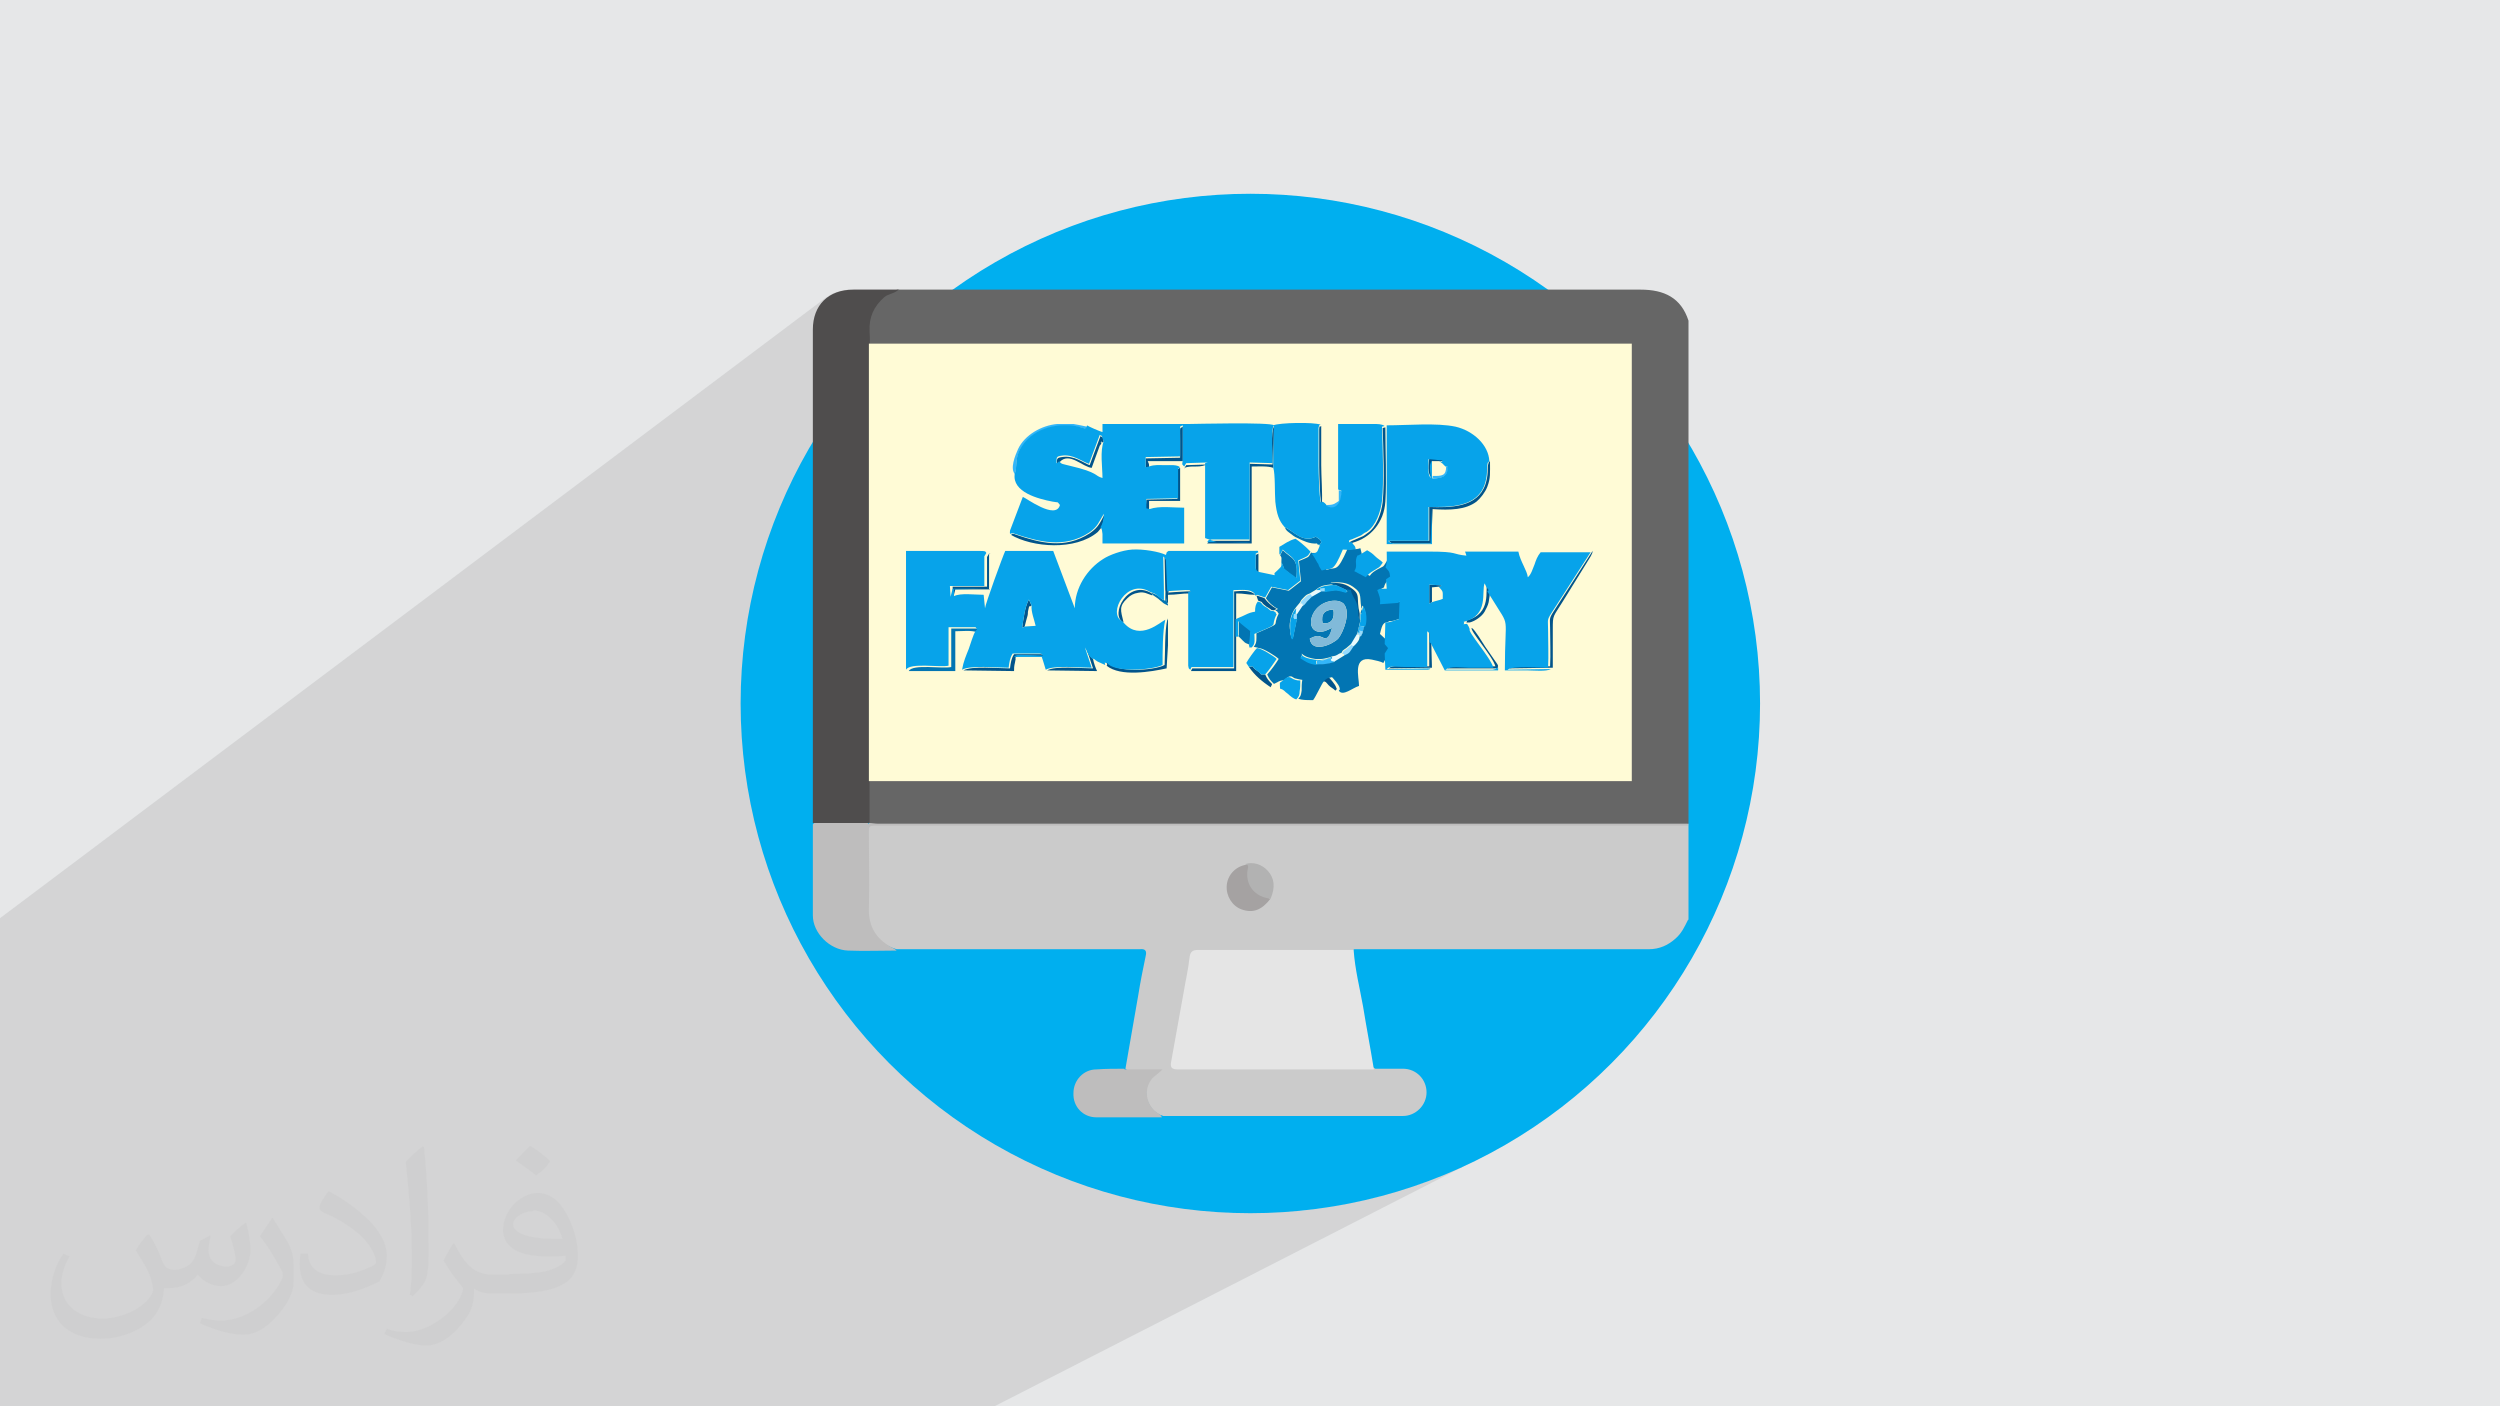
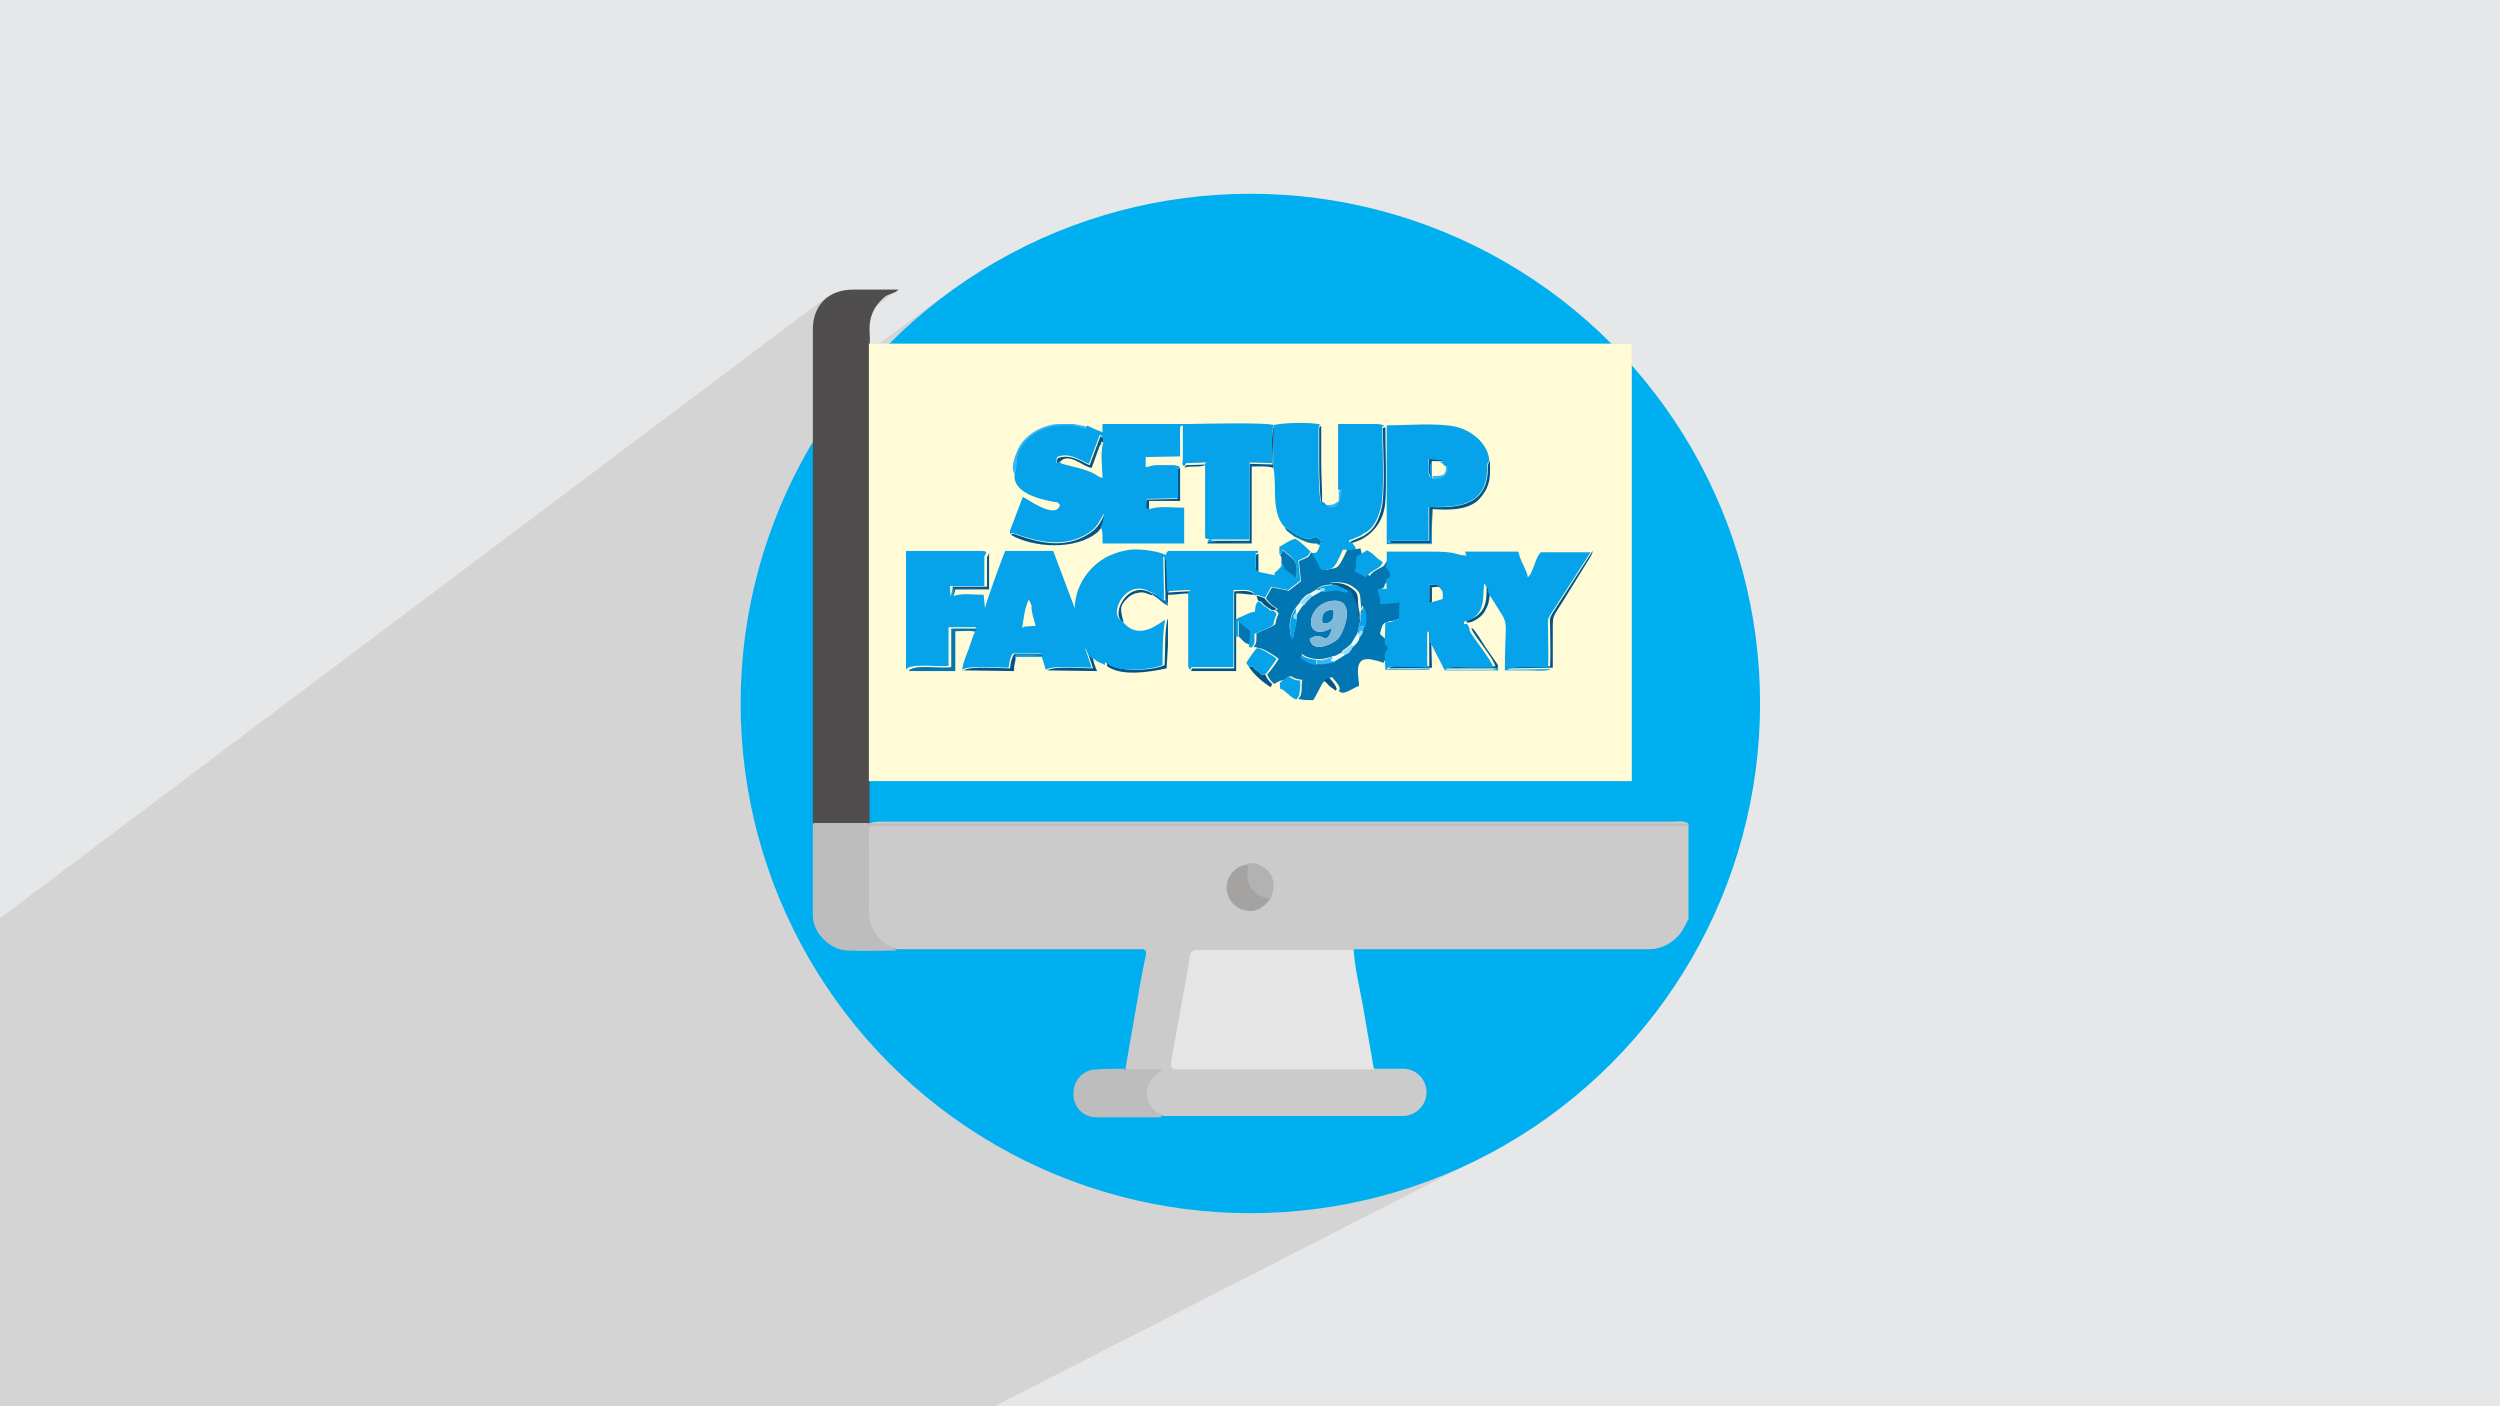
<svg xmlns="http://www.w3.org/2000/svg" xml:space="preserve" width="3.703in" height="2.083in" version="1.1" style="shape-rendering:geometricPrecision; text-rendering:geometricPrecision; image-rendering:optimizeQuality; fill-rule:evenodd; clip-rule:evenodd" viewBox="0 0 3703 2083" enable-background="new 0 0 520 520">
  <defs>
    <style type="text/css">
   
    .fil11 {fill:#FFFBD6}
    .fil3 {fill:#00AFEF}
    .fil15 {fill:#01548B}
    .fil16 {fill:#0275B3}
    .fil17 {fill:#07A3EA}
    .fil14 {fill:#34B6F9}
    .fil7 {fill:#4F4D4D}
    .fil5 {fill:#666666}
    .fil18 {fill:#81BAD9}
    .fil13 {fill:#96DBFE}
    .fil9 {fill:#A5A2A2}
    .fil10 {fill:#B2B2B2}
    .fil6 {fill:#BEBDBD}
    .fil4 {fill:#CBCBCB}
    .fil8 {fill:#E5E5E5}
    .fil0 {fill:#E6E7E8}
    .fil12 {fill:#E8FAFD}
    .fil2 {fill:#373435;fill-opacity:0.031}
    .fil1 {fill:#373435;fill-opacity:0.102}
   
  </style>
  </defs>
  <g id="Layer_x0020_1">
    <polygon class="fil0" points="0,0 3703,0 3703,2083 0,2083 " />
    <polygon class="fil1" points="771,2083 743,2083 735,2083 722,2083 704,2083 699,2083 695,2083 630,2083 609,2083 603,2083 599,2083 590,2083 582,2083 568,2083 499,2083 492,2083 478,2083 475,2083 430,2083 221,2083 213,2083 99,2083 0,2083 0,2060 0,2051 0,2050 0,2050 0,2047 0,2044 0,2044 0,2043 0,2038 0,2033 0,1998 0,1998 0,1978 0,1976 0,1974 0,1973 0,1968 0,1967 0,1965 0,1964 0,1963 0,1963 0,1961 0,1960 0,1960 0,1958 0,1958 0,1954 0,1952 0,1935 0,1933 0,1928 0,1927 0,1926 0,1923 0,1918 0,1914 0,1908 0,1907 0,1899 0,1898 0,1893 0,1889 0,1888 0,1878 0,1877 0,1872 0,1856 0,1851 0,1844 0,1841 0,1837 0,1830 0,1828 0,1824 0,1823 0,1815 0,1814 0,1814 0,1813 0,1811 0,1808 0,1807 0,1807 0,1802 0,1791 0,1772 0,1744 0,1739 0,1714 0,1711 0,1709 0,1707 0,1704 0,1610 0,1606 0,1507 0,1485 0,1483 0,1470 0,1470 0,1469 0,1464 0,1458 0,1455 0,1441 0,1429 0,1416 0,1415 0,1412 0,1412 0,1409 0,1374 0,1360 1223,441 1228,438 1233,435 1238,433 1244,431 1250,430 1256,429 1263,429 1267,429 1271,429 1275,429 1279,429 1284,429 1288,429 1292,429 1296,429 1300,429 1304,429 1309,429 1313,429 1317,429 1321,429 1325,429 1330,429 1327,431 1297,454 1296,454 1295,457 1293,460 1291,463 1290,466 1289,470 1288,473 1287,477 1287,480 1287,484 1287,488 1287,491 1287,496 1287,500 1287,504 1287,509 1287,509 1287,509 1302,509 1400,437 1372,459 1344,483 1318,508 1317,509 2417,509 2417,1156 2308,1218 2313,1218 2331,1218 2350,1218 2368,1218 2386,1218 2405,1218 2423,1218 2441,1218 2460,1218 2478,1218 2481,1217 2484,1217 2487,1217 2489,1217 2492,1218 2495,1218 2497,1219 2497,1219 2499,1219 2500,1219 2500,1219 2500,1219 2500,1219 2500,1219 2500,1220 2500,1220 2500,1220 2500,1221 2500,1221 2500,1221 2500,1221 2500,1222 2500,1226 2500,1230 2500,1234 2500,1239 2500,1243 2500,1248 2500,1252 2500,1257 2500,1261 2500,1266 2500,1270 2500,1275 2500,1279 2500,1283 2500,1288 2500,1292 2500,1297 2500,1301 2500,1306 2500,1310 2500,1315 2500,1319 2500,1323 2500,1328 2500,1332 2500,1337 2500,1341 2500,1346 2500,1350 2500,1354 2500,1359 2500,1363 2498,1367 2496,1370 2494,1374 2492,1377 2490,1381 2488,1384 2485,1387 2482,1390 2478,1394 2473,1397 2469,1400 2102,1595 2106,1600 2109,1606 2111,1612 2112,1619 2111,1626 2109,1633 2106,1639 2102,1644 2097,1649 2091,1652 1817,1796 1852,1796 1891,1795 1929,1793 1967,1788 2004,1781 2040,1773 2076,1762 2111,1751 2145,1737 2179,1722 1473,2083 1270,2083 1234,2083 1184,2083 1180,2083 1152,2083 1143,2083 1107,2083 1106,2083 1082,2083 942,2083 941,2083 935,2083 934,2083 931,2083 931,2083 923,2083 922,2083 916,2083 911,2083 850,2083 836,2083 828,2083 813,2083 800,2083 800,2083 778,2083 " />
-     <path class="fil2" d="M222 1830c7,11 12,21 16,32 3,7 5,19 21,19 5,0 11,-2 17,-5 7,-4 11,-9 14,-17l6 -21 15 -8 1 1c-2,8 -3,15 -3,21 0,18 15,24 27,24 7,0 13,-4 13,-10 0,-8 -4,-22 -8,-35 7,-7 14,-14 23,-20l1 1c4,15 6,30 6,40 0,10 -4,21 -8,28 -8,14 -20,25 -36,25 -12,0 -25,-6 -34,-17l0 0c-9,11 -22,20 -43,20l-7 0c-1,14 -4,24 -9,33 -13,25 -50,42 -85,42 -49,0 -74,-28 -74,-66 0,-23 8,-45 19,-60l9 4c-8,14 -12,27 -12,40 0,35 29,52 61,52 31,0 69,-19 75,-42 -3,-25 -12,-36 -26,-59 4,-7 10,-15 17,-23l1 0 0 0 0 0 1 -1 0 0 0 0 0 0 2 2 0 0zm563 -133c10,6 21,14 30,23 -5,8 -12,15 -21,21 -10,-8 -20,-15 -30,-22 7,-8 14,-15 21,-22l0 0 0 0 0 0 0 0 0 0 0 0zm5 97c-17,0 -30,11 -30,19 0,17 34,23 73,22 -5,-20 -22,-42 -43,-42l0 0 0 0 0 0 0 0 0 1 0 0zm-37 93c22,0 41,-1 55,-4 16,-4 30,-12 30,-18 0,-2 0,-3 0,-5 -9,1 -19,1 -28,1 -30,0 -52,-7 -61,-23 -2,-5 -4,-10 -4,-15 0,-16 7,-31 19,-42 10,-9 21,-14 33,-14 21,0 37,17 48,43 6,14 11,30 11,51 0,14 -4,25 -12,34 -16,15 -45,21 -90,21l-20 0 0 0 -5 0c-11,0 -19,-2 -26,-7l-1 0c0,3 0,5 0,8 0,10 -3,23 -10,33 -20,30 -42,43 -60,43 -19,0 -42,-8 -63,-17l4 -8c7,3 16,5 29,5 34,0 78,-33 84,-64 -1,-3 -4,-6 -7,-10 -10,-12 -16,-22 -22,-32 5,-10 10,-18 14,-25l2 0c15,29 28,46 57,46l5 0 0 0 21 0 0 0 0 0 -1 0 0 0 0 0 0 0 -2 -1 0 0zm-146 31c2,-13 3,-29 3,-43l0 -21c0,-39 -5,-96 -9,-133 7,-8 17,-17 25,-23l2 1c5,47 7,101 7,151 0,13 0,26 -2,35 -1,12 -7,21 -22,35l-3 -2 0 0 0 0 0 0 0 0 0 0 0 0 -1 0 0 0zm-151 -62c1,18 10,33 41,33 20,0 36,-5 55,-14 3,-2 5,-4 5,-5 0,-11 -9,-27 -24,-41 -15,-13 -34,-25 -52,-32 -6,-3 -8,-6 -8,-8 0,-5 7,-16 13,-24l2 0c21,11 43,27 60,44 15,16 25,33 25,51 0,14 -4,26 -11,38 -22,11 -46,20 -70,20 -29,0 -48,-13 -48,-45 0,-4 0,-9 1,-16l10 0 0 0 0 0 0 0 0 0 0 0 0 0 1 -1 0 0zm-52 -52l18 29c7,11 13,23 13,41l0 24c0,19 -12,39 -32,59 -15,14 -29,20 -42,20 -19,0 -40,-6 -65,-17l3 -8c8,2 17,4 28,4 36,0 72,-26 89,-58 2,-4 3,-7 3,-9 0,-4 -2,-8 -4,-11 -9,-17 -19,-33 -30,-47 6,-9 12,-18 18,-27l2 0 0 0 0 0 0 0 0 0 -1 0 0 0z" />
    <g id="_2751160295024">
      <circle class="fil3" cx="1852" cy="1042" r="755" />
      <g>
        <path class="fil4" d="M2500 1363c-5,10 -9,19 -18,27 -11,10 -24,16 -40,16 -145,0 -291,0 -436,0 -6,5 -14,4 -21,4 -66,0 -131,0 -196,0 -21,0 -21,0 -24,20 -8,44 -16,89 -24,133 -3,15 -3,16 13,16 87,0 175,0 262,0 7,0 15,-1 21,4 14,0 27,0 41,0 20,0 35,16 35,35 0,19 -16,35 -35,35 -118,0 -237,0 -355,0 -28,-8 -36,-48 -8,-67 -12,0 -23,0 -34,0 -5,0 -10,1 -14,-3 6,-36 13,-73 19,-109 3,-19 7,-39 11,-58 2,-8 -1,-11 -9,-10 -4,0 -8,0 -11,0 -116,0 -233,0 -349,0 -29,-9 -44,-28 -44,-59 -1,-36 0,-72 0,-108 0,-20 2,-22 23,-22 195,0 391,0 586,0 196,0 391,0 586,0 7,0 15,-2 22,3 0,48 0,95 0,142z" />
-         <path class="fil5" d="M1330 429c9,0 19,0 28,0 357,0 715,0 1072,0 35,0 60,12 71,46 0,248 0,497 0,745 -4,2 -8,1 -12,1 -396,0 -793,0 -1189,0 -4,0 -8,0 -11,-1 -3,-3 -4,-6 -4,-10 0,-26 -1,-53 0,-79 0,-2 1,-4 2,-6 4,-5 7,-1 9,2 5,5 11,9 17,9 21,2 43,3 64,-1 9,-2 18,-1 27,-1 323,0 646,0 969,0 6,0 13,0 19,0 15,-1 21,-8 22,-22 0,-3 0,-6 0,-9 0,-185 0,-371 0,-556 0,-3 0,-6 0,-9 -1,-10 -5,-18 -15,-22 -5,-3 -10,-3 -16,-3 -339,0 -677,0 -1015,0 -13,0 -26,1 -39,0 -14,-1 -27,2 -37,11 -7,0 -6,-6 -6,-10 -1,-12 -1,-23 0,-35 3,-27 19,-44 47,-51z" />
+         <path class="fil5" d="M1330 429z" />
        <path class="fil6" d="M1287 1219c4,0 9,1 13,1 396,0 793,0 1189,0 4,0 8,0 11,0 0,1 0,2 0,3 -398,0 -797,0 -1195,0 -20,0 -18,-2 -18,18 0,34 1,68 0,103 -1,29 11,48 37,61 2,1 3,2 4,3 -24,0 -48,1 -72,0 -27,-1 -52,-26 -52,-52 0,-45 0,-90 0,-135 1,-1 3,-3 4,-3 25,-2 50,-2 75,0 2,0 3,1 4,3z" />
        <path class="fil7" d="M1287 1219c-28,0 -55,0 -83,0 0,-109 0,-218 0,-327 0,-135 0,-269 0,-404 0,-36 23,-59 60,-59 22,0 45,0 67,0 -6,6 -15,6 -21,11 -16,14 -23,30 -22,51 1,11 0,23 0,34 4,5 4,11 4,17 0,188 0,376 0,564 0,6 1,12 -4,17 0,32 0,64 0,96z" />
        <path class="fil8" d="M2036 1584c-98,0 -195,0 -292,0 -12,0 -10,-7 -9,-13 6,-33 12,-67 18,-100 3,-18 7,-35 9,-53 1,-8 4,-11 13,-11 77,0 154,0 230,0 2,29 9,56 14,84 5,31 11,62 16,93z" />
        <path class="fil6" d="M1666 1584c18,0 36,0 56,0 -6,6 -11,9 -15,13 -12,14 -11,34 3,48 3,3 9,5 11,10 -32,0 -65,0 -97,0 -20,0 -35,-16 -34,-36 0,-19 15,-35 34,-35 14,-1 28,-1 41,-1z" />
        <path class="fil9" d="M1882 1331c-13,17 -26,22 -43,16 -14,-5 -23,-20 -22,-35 1,-15 12,-28 28,-31 5,-3 8,1 7,5 -5,25 10,37 31,46z" />
        <path class="fil10" d="M1882 1331c-23,-2 -38,-20 -34,-43 1,-4 2,-7 -4,-8 12,-4 25,0 34,10 10,11 11,25 4,41z" />
        <rect class="fil11" x="1287" y="509" width="1130" height="648" />
        <g>
          <path class="fil12" d="M2001 955l3 3c3,-1 3,-1 5,-5 3,-4 3,-5 4,-9 -2,-6 0,-2 -4,-4l-9 15z" />
          <path class="fil12" d="M1973 973c0,4 1,3 -3,2l1 4 5 1 13 -8c-1,-4 2,-2 -4,-4 -7,2 -6,4 -13,5z" />
          <path class="fil12" d="M1920 900l-1 8c3,1 2,-1 3,2l8 -12 -1 -4 -4 0 -5 6z" />
          <polygon class="fil12" points="1940,880 1943,885 1957,877 1955,874 1950,874 " />
          <path class="fil13" d="M1925 894l4 0 1 4c3,-3 3,-4 7,-7l6 -6c0,0 1,-1 1,-1l-3 -4c-5,2 -5,2 -9,6 -4,4 -4,3 -6,8z" />
          <path class="fil13" d="M1987 968c6,2 3,0 4,4 9,-4 8,-5 14,-14l-3 -3 -7 6c-1,1 -3,2 -3,2 -4,3 -2,2 -4,5z" />
          <path class="fil13" d="M2011 937l-1 3c5,1 2,-3 4,4 2,-2 1,0 3,-3 1,-3 1,-3 2,-6l-7 -1c1,4 2,3 -2,3z" />
          <path class="fil13" d="M1922 917l0 -6c-1,-3 0,-1 -3,-2 -3,3 -2,-5 -3,6 3,4 -1,1 6,2z" />
          <path class="fil13" d="M1957 877l5 0 0 -6c-12,0 -4,0 -7,3l2 3z" />
          <path class="fil14" d="M1503 703c4,-10 0,-22 8,-37 16,-29 51,-39 82,-34 15,2 14,5 17,0 -9,-2 -14,-3 -20,-4l-24 0 0 0c-23,2 -48,16 -58,37 -4,9 -13,30 -4,38z" />
          <path class="fil14" d="M1950 985c5,0 10,0 15,-1 1,0 5,-1 5,-1 11,-3 3,-1 7,-3l-5 -1 -1 -4c-10,1 -1,0 -11,3 -10,3 -10,-3 -9,7z" />
          <path class="fil14" d="M1965 748c2,6 21,11 23,-20l-5 -2 0 16c-6,4 -7,6 -18,6z" />
          <path class="fil14" d="M2122 705l1 4c14,-1 22,-3 22,-18l-3 0c0,14 -6,14 -20,14z" />
          <path class="fil14" d="M2012 934l7 1 2 -7 -7 -1c-2,6 -1,2 -2,7z" />
          <path class="fil15" d="M2121 754c28,2 50,1 66,-11 6,-5 13,-14 16,-22 5,-13 4,-20 4,-38 -3,3 -1,0 -3,6 -1,5 1,14 -4,29 -12,34 -52,34 -83,33l0 50 -60 0c4,3 1,3 8,4l55 0 2 -51z" />
          <path class="fil15" d="M1854 805l0 -114c11,0 24,-1 32,2l1 -61c-5,6 -2,45 -2,56l-34 -1 0 114 -56 0c-7,2 -2,-1 -7,4l66 0z" />
          <path class="fil15" d="M2300 989c0,-19 0,-38 0,-57 0,-22 0,-17 16,-43l34 -55c4,-7 9,-13 9,-18l-58 90c-7,11 -5,10 -5,24 0,18 1,39 0,57 -11,0 -54,-3 -60,3l64 -1z" />
          <path class="fil15" d="M2003 804c27,-7 47,-30 49,-61 2,-33 0,-76 0,-110l-4 1c1,32 3,79 0,110 -2,16 -9,37 -23,46 -3,2 -5,4 -8,5l-14 6c-4,2 -2,1 -4,2 2,3 -4,2 4,2z" />
          <path class="fil15" d="M1764 994l67 0 0 -51 0 -26 0 -38c13,0 16,2 28,2 -6,-7 -19,-6 -31,-5l0 114 -62 0 -2 4z" />
          <path class="fil15" d="M1497 792c32,19 96,24 129,-4l5 -6c3,-5 4,-11 5,-20 -7,13 -9,19 -22,28 -37,24 -74,14 -109,2 -4,-1 0,-1 -4,-1 -5,0 0,-1 -3,1z" />
          <path class="fil15" d="M1639 986c21,17 66,9 89,4l2 -34c0,-13 0,-25 0,-38 -3,-3 0,-2 -1,0 -4,17 -3,49 -4,67 -17,9 -73,11 -82,-3 -5,1 -4,-3 -3,3z" />
          <path class="fil15" d="M1570 684c14,-15 34,8 47,9l12 -33c0,0 1,-1 1,-1 7,-12 -6,2 5,-5 -4,-13 0,-4 -5,-8l-16 43c-9,-3 -23,-15 -41,-12 -8,1 -8,3 -7,11 1,0 2,-1 4,-3z" />
          <path class="fil15" d="M1429 993l73 1c0,-10 1,-9 2,-16 1,-5 0,0 0,-4 4,-3 4,-3 11,-3l32 1c-3,-3 1,-1 -5,-3l-18 0c-7,0 -15,0 -22,0 -4,6 -5,13 -6,21 -17,0 -57,-4 -69,3z" />
-           <path class="fil15" d="M1702 693c0,-7 0,-5 -2,-10l52 0 0 -51c-5,4 -4,-3 -4,21 0,8 0,17 0,25l-51 1 0 15 5 -1z" />
          <path class="fil15" d="M1465 874l0 -25c0,-9 0,-18 0,-28 3,-3 2,0 0,-1l-3 5 0 44 -51 0 1 16 3 -12 51 0z" />
          <path class="fil15" d="M1979 867l15 7 6 1c1,7 6,13 9,21 3,10 1,18 5,24l0 -11c-6,-24 3,-28 -14,-39 -10,-7 -20,-7 -33,-6 1,0 3,0 4,1 0,0 1,0 1,0l4 2z" />
          <path class="fil15" d="M2219 988c-1,-3 1,0 -1,-4l-18 -26c-4,-6 -15,-25 -20,-28 -4,3 31,42 35,57 -12,0 -25,0 -37,0 -9,0 -27,-3 -34,3l70 0c8,-1 3,0 5,-3z" />
          <path class="fil15" d="M1726 874c1,4 1,5 1,9 0,1 0,5 1,6 1,6 2,4 2,6l0 -14c14,0 19,-2 32,-2l4 -1c-3,-2 2,-2 -8,-2l-18 1c-16,1 -7,1 -9,3l-2 -48c-1,-5 -1,-3 -4,-6l1 49z" />
          <path class="fil15" d="M1958 744c1,-10 -1,-40 -1,-55 0,-19 0,-39 0,-58 -4,3 -2,-3 -3,5 0,0 0,7 0,8l0 48c0,2 1,66 5,53z" />
          <path class="fil15" d="M2121 989l-1 -39c1,-13 2,-12 -3,-16l0 53c-10,0 -21,0 -31,0 -15,0 -24,-2 -29,3l65 -1z" />
          <polygon class="fil15" points="1702,754 1702,742 1748,742 1748,693 1744,695 1744,739 1698,740 1697,754 " />
          <path class="fil15" d="M1552 993l73 1c-2,-4 -5,-12 -6,-18l-2 -2c-6,-6 -4,-8 -8,-14l10 30c-18,0 -56,-4 -68,3z" />
          <path class="fil15" d="M2177 922c8,-2 18,-9 22,-16 2,-4 5,-9 6,-14 1,-6 2,-12 2,-18 -3,-2 -2,-1 2,-2 -4,-5 -4,-4 -6,-10 -4,11 8,47 -31,57 3,4 -5,3 5,3z" />
          <path class="fil15" d="M1664 921c-4,-17 -7,-23 6,-35 4,-4 9,-7 16,-8 9,-2 14,2 21,4l-1 -3c-35,-22 -63,32 -42,43z" />
          <path class="fil15" d="M1884 1013c-5,-5 -7,-7 -10,-14l-6 0c-5,-6 -3,-3 -8,-7 -7,-5 -1,-6 -10,-4 9,13 19,21 32,30l2 -4z" />
          <path class="fil15" d="M1957 1009c8,0 7,2 11,6 4,4 6,4 10,8 2,-3 3,-1 1,-5 -1,-4 -9,-13 -11,-15 -8,2 -7,1 -12,6z" />
-           <path class="fil15" d="M1518 927c1,-5 3,-11 4,-15 1,-4 0,-4 1,-8 3,-11 -1,-3 5,-7l-4 -9c-6,11 -8,28 -10,42l4 -2z" />
          <path class="fil15" d="M1864 890c8,2 3,2 10,7 2,2 3,2 6,4 6,4 1,2 7,3l4 -2c-7,-4 -14,-10 -18,-16l-12 -4c1,3 1,3 2,6z" />
          <path class="fil15" d="M2121 892l0 -22 10 -1c5,0 1,2 4,-2l-18 -1 0 28 4 -2z" />
          <path class="fil15" d="M2121 683l12 0c6,0 1,2 5,-2l-21 -2c-1,8 -3,22 3,28 0,-6 -3,-20 2,-25z" />
          <path class="fil15" d="M1864 849l0 -29 -4 2 0 22c2,5 -2,1 4,5z" />
          <path class="fil15" d="M1754 693c11,-4 20,0 31,-4l4 -1 -32 1 -3 5z" />
          <path class="fil16" d="M1973 930c-7,3 -16,9 -25,4 -12,-7 -6,-32 14,-41 9,-4 21,-5 28,1 12,13 -1,44 -8,52 -9,9 -39,22 -42,0 4,-2 8,-4 12,-4 8,0 15,13 21,-12zm42 -21l3 -12c6,7 6,24 3,30l-2 7c-1,3 0,3 -2,6 -1,3 -1,2 -3,3 -1,5 -1,5 -4,9 -3,3 -2,3 -5,5 -6,9 -5,10 -14,14l-13 8c-4,2 4,0 -7,3 0,0 -4,1 -5,1 -5,1 -10,1 -15,1 -13,-2 -16,-5 -24,-10 1,-6 3,1 1,-6 5,5 13,7 20,8 10,1 18,-1 26,-4 8,-1 6,-3 13,-5 2,-3 0,-2 4,-5 0,0 3,-2 3,-2l7 -6 9 -15 1 -3 4 -17c-5,-6 -2,-15 -5,-24 -2,-7 -8,-13 -9,-21l-6 -1c0,6 3,2 -2,4 -16,-5 -14,-3 -31,-1l-5 0 -14 8c0,0 -1,1 -1,1l-6 6c-3,4 -4,5 -7,7l-8 12 0 6 -6 29c-5,-3 0,4 -3,-4 -1,-2 -1,-5 -1,-7 -1,-4 -1,-10 0,-14 1,-8 4,-15 9,-21l5 -6c3,-5 2,-4 6,-8 4,-4 4,-4 9,-6l10 -6c2,-2 2,-2 6,-4 4,-2 3,-1 6,-2 6,-1 11,-2 18,-1l-4 -2c0,0 -1,0 -1,0 -1,0 -3,0 -4,-1 12,-1 23,-1 33,6 16,11 8,15 14,39zm-72 -90l-1 -1 -1 2c-3,6 -3,5 -17,11l3 30 -18 14 -25 -5 -9 16c4,6 10,12 18,16l-4 2c6,4 1,0 5,5 -11,21 8,11 -33,29 0,9 1,14 -4,20l8 2c6,0 25,12 29,16 -5,8 -10,15 -17,23 3,7 5,9 10,14 9,-4 5,-4 16,-6 3,-3 6,-6 10,-5 1,0 4,3 6,3 4,1 9,2 10,2 -1,5 -1,10 -1,16 -1,6 -1,8 -5,12 6,2 12,2 20,2l2 0c4,-5 13,-25 16,-28 5,-5 4,-4 12,-6 2,2 10,11 11,15 1,5 1,2 -1,5 6,9 20,-4 30,-7 0,-13 -10,-45 19,-39 5,1 14,3 17,5 3,-5 6,-11 9,-16l5 -8 -5 -6 -14 -13c1,-4 2,-9 4,-13 4,-6 4,-2 10,-6 9,0 11,-3 20,-5l1 -26c0,0 -1,1 -1,1 0,0 -1,1 -1,1l-27 2c1,-10 -1,-12 -4,-21l4 -2c1,-6 5,-10 9,-14l6 -4c0,-5 0,-4 -2,-8l-5 -6c-3,-4 -2,-2 -4,-7 0,1 -1,1 -1,2 -5,8 -3,5 -12,10 -5,3 -9,5 -12,10l-17 -9c6,-9 -1,-13 5,-24l-2 -8c-9,3 -10,0 -19,1 -16,36 -16,26 -31,31 0,0 -1,-1 -1,-1l-3 -5c-4,-7 0,0 -3,-6 -2,-4 -5,-8 -8,-13z" />
          <path class="fil16" d="M1346 994l63 0 6 0 0 -59c11,0 24,-2 34,2 2,-4 4,-1 0,-6l-40 0 0 57c-13,3 -57,-5 -63,6z" />
          <path class="fil16" d="M1896 822c3,5 2,3 2,11 0,0 1,1 1,2 0,1 1,1 1,2 3,8 0,5 7,10 5,5 8,6 13,10 4,-31 -7,-29 -20,-42l-4 8z" />
          <path class="fil16" d="M1834 942l7 7c5,5 4,3 10,6l2 -22c-6,-5 -13,-10 -18,-15l0 23z" />
          <path class="fil16" d="M1951 806c5,1 2,2 6,-2 0,-5 -4,-6 -8,-9 -20,10 -33,-9 -46,-14 2,5 4,6 8,9 4,3 6,5 11,7 8,4 18,9 29,8z" />
          <path class="fil16" d="M1959 923c14,2 18,-8 16,-20 -13,0 -19,7 -16,20z" />
          <path class="fil16" d="M1706 878l1 3c4,3 8,5 11,8 6,5 4,4 12,8l0 -2c-1,-1 -1,0 -2,-6 0,-1 -1,-5 -1,-6 0,-4 0,-5 -1,-9l0 16c-6,-3 -4,-2 -9,-6 -4,-3 -6,-4 -11,-6z" />
          <path class="fil17" d="M1528 897c-1,9 4,21 6,30l-16 1 -4 2c2,-13 4,-31 10,-42l4 9zm368 -75l4 -8c13,13 23,11 20,42 -4,-4 -7,-5 -13,-10 -7,-6 -4,-2 -7,-10 0,0 -1,-1 -1,-2 0,-1 -1,-1 -1,-2 0,8 1,6 -6,13 -6,6 -4,2 -4,7l-24 -5c-5,-4 -1,0 -4,-5l0 -22 4 -2c-2,-3 3,-2 -14,-2 -6,0 -12,0 -18,0l-101 0c-4,3 -2,0 -4,6 -10,-5 -34,-9 -50,-8 -15,1 -34,8 -43,14 -24,15 -42,43 -42,73l-32 -85 -71 0c-3,6 -30,80 -30,85l-2 -20c-13,0 -34,-3 -44,2l0 -10 49 -1 -51 0 -3 12 -1 -16 51 0 0 -44 3 -5c-2,-2 1,-3 -12,-3 -5,0 -11,0 -16,0l-91 0 0 176c6,-11 51,-3 63,-6l0 -57 40 0c4,5 2,2 0,6 -3,3 -8,21 -10,26 -4,10 -8,19 -10,31 12,-7 52,-3 69,-3 1,-8 2,-15 6,-21 7,0 14,0 22,0l18 0c5,1 1,0 5,3l-32 -1c-7,0 -8,0 -11,3l41 0c2,5 4,13 6,19 12,-7 50,-3 68,-3l-10 -30c4,6 2,7 8,14l2 2c7,2 2,1 9,5 4,2 7,3 11,5 -1,-7 -1,-2 3,-3 9,14 65,11 82,3 0,-18 0,-50 4,-67 -7,3 -37,32 -61,5 0,0 -1,-1 -1,-1l-2 -2c-22,-11 7,-65 42,-43 6,2 7,2 11,6 5,4 3,3 9,6l0 -16 -1 -49c2,3 2,1 4,6l2 48c2,-2 -7,-2 9,-3l18 -1c10,0 5,1 8,2l-4 1 0 109c1,5 0,3 3,6l2 -4 62 0 0 -114c13,0 25,-2 31,5 3,6 0,3 4,2l12 4 9 -16 25 5 18 -14 -3 -30c14,-6 14,-6 17,-11l1 -2c0,0 -1,-2 -1,-1 0,0 -8,-9 -21,-18 -9,2 -17,8 -24,12l0 10z" />
          <path class="fil17" d="M1635 653c-6,15 -2,39 -2,55 -12,-3 -5,-8 -48,-18 -11,-3 -13,-2 -16,-7 -2,2 -3,3 -4,3 0,-8 -1,-10 7,-11 17,-3 31,9 41,12l16 -43c5,5 1,-5 5,8zm-25 -22c-3,6 -2,3 -17,0 -31,-5 -66,5 -82,34 -8,14 -4,27 -8,37 -4,27 35,37 56,41 10,2 6,-1 11,5 -6,23 -51,-11 -55,-12l-19 50c0,6 -1,2 1,5 3,-2 -2,-1 3,-1 4,0 0,0 4,1 34,11 72,22 109,-2 13,-9 14,-15 22,-28 0,9 -2,15 -5,20 1,2 2,0 3,10 0,4 0,10 0,14l121 0 0 -53c-16,0 -37,-3 -51,2l-5 -1 0 -14 47 -1 0 -44 3 -2c-5,-4 -14,-3 -22,-3 -9,0 -16,-1 -24,2l-5 1 0 -15 51 -1c0,-8 0,-17 0,-25 0,-25 -1,-18 4,-21l0 51c-1,9 -2,5 2,10l3 -5 32 -1 -4 1 0 109c0,1 0,1 0,2l17 6c6,0 12,0 18,0 11,0 24,1 34,0l-66 0c4,-5 0,-2 7,-4l56 0 0 -114 34 1c0,-12 -3,-50 2,-56 -4,-5 -120,-2 -125,-2 -43,0 -86,0 -129,0l0 12c-4,-1 -20,-8 -23,-10z" />
          <path class="fil17" d="M2121 892l-4 2 0 -28 18 1c-3,3 1,2 -4,2 7,8 6,6 6,18 -4,2 -11,3 -16,5zm51 -70l0 0zm-120 18l5 6c2,4 1,3 2,8l-6 4 1 14 -10 0 -4 2c3,9 5,11 4,21l27 -2c0,0 1,-1 1,-1 0,0 1,-1 1,-1l-1 26c-8,2 -11,5 -20,5l-1 32 5 6 -5 8 1 24 63 0c5,-1 1,0 4,-2l-65 1c5,-6 14,-3 29,-3 10,0 21,0 31,0l0 -53c5,4 4,3 3,16 4,3 1,0 4,5l19 37 79 0c0,-8 1,-1 -3,-4 -2,3 3,1 -5,3l-70 0c7,-6 25,-3 34,-3 12,0 25,0 37,0 -4,-15 -39,-54 -35,-57 -2,-5 -1,-3 -4,-8 -10,1 -2,1 -5,-3 38,-9 26,-45 31,-57 3,6 2,5 6,10l-2 2 7 11c28,46 19,18 19,106 11,0 22,0 34,0 8,0 28,2 34,-2l-64 1c6,-6 49,-3 60,-3 1,-18 0,-39 0,-57 0,-14 -2,-13 5,-24l58 -90 -74 0c-5,6 -7,12 -9,18 -3,7 -5,15 -10,19 -1,-10 -11,-23 -14,-38l-79 0c1,3 1,2 2,6 -22,-2 -11,-6 -55,-6 -21,0 -42,0 -63,0 0,9 1,16 -2,24z" />
          <path class="fil17" d="M1887 632l-1 61c3,9 2,39 3,50 2,18 5,28 14,38 13,5 25,24 46,14 4,3 8,4 8,9 -4,4 -1,2 -6,2l4 2c-4,8 -2,11 -12,12 3,4 6,9 8,13 4,6 0,-1 3,6l3 5c0,0 1,1 1,1 15,-5 16,5 31,-31 9,0 10,2 19,-1 -1,-6 -3,-5 -6,-10 -8,0 -2,1 -4,-2 2,-1 0,-1 4,-2l14 -6c3,-2 5,-4 8,-5 14,-9 21,-30 23,-46 3,-30 1,-78 0,-110l4 -1c-4,-3 -11,-3 -16,-3l-53 0 0 97 5 2c-1,31 -20,26 -23,20 0,0 -1,-1 -1,-1 0,0 -1,-1 -1,-1 -3,-2 -1,-1 -4,-2 -4,12 -5,-51 -5,-53l0 -48c0,-1 0,-8 0,-8 2,-7 -1,-2 3,-5 -10,-4 -61,-3 -70,1z" />
          <path class="fil17" d="M2133 683c0,0 1,0 1,1 0,2 1,1 2,2 2,2 2,2 5,5l3 0c1,15 -8,17 -22,18l-1 -4 0 -22c-5,4 -2,18 -2,25 -5,-6 -3,-20 -3,-28l21 2c-3,4 1,2 -5,2zm-12 71l-2 51 -55 0c-7,-2 -4,-1 -8,-4l60 0 0 -50c31,0 71,1 83,-33 5,-15 3,-24 4,-29 1,-6 0,-2 3,-6 -1,-24 -24,-45 -50,-51 -28,-6 -71,-2 -102,-2l0 176 67 0 0 -52z" />
          <path class="fil17" d="M1830 917l0 26 4 0 0 -23c5,5 12,10 18,15l-2 22c3,3 -4,2 4,2 6,-6 4,-11 4,-20 41,-18 22,-8 33,-29 -4,-5 2,-1 -5,-5 -6,-1 -2,1 -7,-3 -2,-2 -3,-2 -6,-4 -7,-5 -2,-5 -10,-7 -3,4 -4,8 -4,15 -6,1 -9,2 -15,5 -6,3 -10,4 -15,7z" />
          <path class="fil17" d="M2011 822c-6,11 1,15 -5,24l17 9c4,-5 7,-7 12,-10 9,-6 7,-3 12,-10 0,0 1,-1 1,-2 -4,-4 -7,-5 -11,-9 -5,-5 -7,-6 -12,-9 -5,3 -9,6 -14,8z" />
          <path class="fil17" d="M1850 988c9,-2 3,-1 10,4 5,4 3,2 8,7l6 0c7,-8 12,-16 17,-23 -4,-4 -23,-16 -29,-16 -3,2 -14,18 -16,22l4 6z" />
          <path class="fil17" d="M1900 1008c-6,5 -4,1 -4,12 7,2 6,4 12,8 3,3 8,7 12,8 4,-4 5,-7 5,-12 1,-5 1,-10 1,-16 -1,0 -6,0 -10,-2 -2,-1 -5,-3 -6,-3 -4,-1 -7,3 -10,5z" />
          <path class="fil17" d="M1950 874l5 0c3,-3 -5,-2 7,-3l0 6c16,-2 15,-4 31,1 4,-2 1,1 2,-4l-15 -7c-6,-1 -12,0 -18,1 -2,1 -2,0 -6,2 -5,2 -4,2 -6,4z" />
          <path class="fil17" d="M1922 917c-7,-1 -3,2 -6,-2 1,-11 0,-3 3,-6l1 -8c-5,5 -8,13 -9,21 0,4 0,10 0,14 0,2 1,5 1,7 3,8 -2,1 3,4l6 -29z" />
          <path class="fil17" d="M2015 909l0 11 -4 17c4,0 3,1 2,-3 1,-5 -1,-2 2,-7l7 1c3,-6 3,-23 -3,-30l-3 12z" />
          <path class="fil17" d="M1950 985c-1,-11 -1,-4 9,-7 10,-3 1,-2 11,-3 4,1 3,2 3,-2 -8,3 -16,6 -26,4 -8,-1 -16,-3 -20,-8 2,7 1,0 -1,6 8,5 11,8 24,10z" />
          <path class="fil18" d="M1959 923c-2,-14 3,-20 16,-20 2,12 -2,22 -16,20zm14 7c-7,25 -14,12 -21,12 -4,0 -8,2 -12,4 3,22 33,9 42,0 7,-8 20,-39 8,-52 -6,-6 -19,-5 -28,-1 -20,8 -26,34 -14,41 9,5 18,-1 25,-4z" />
        </g>
      </g>
    </g>
  </g>
</svg>